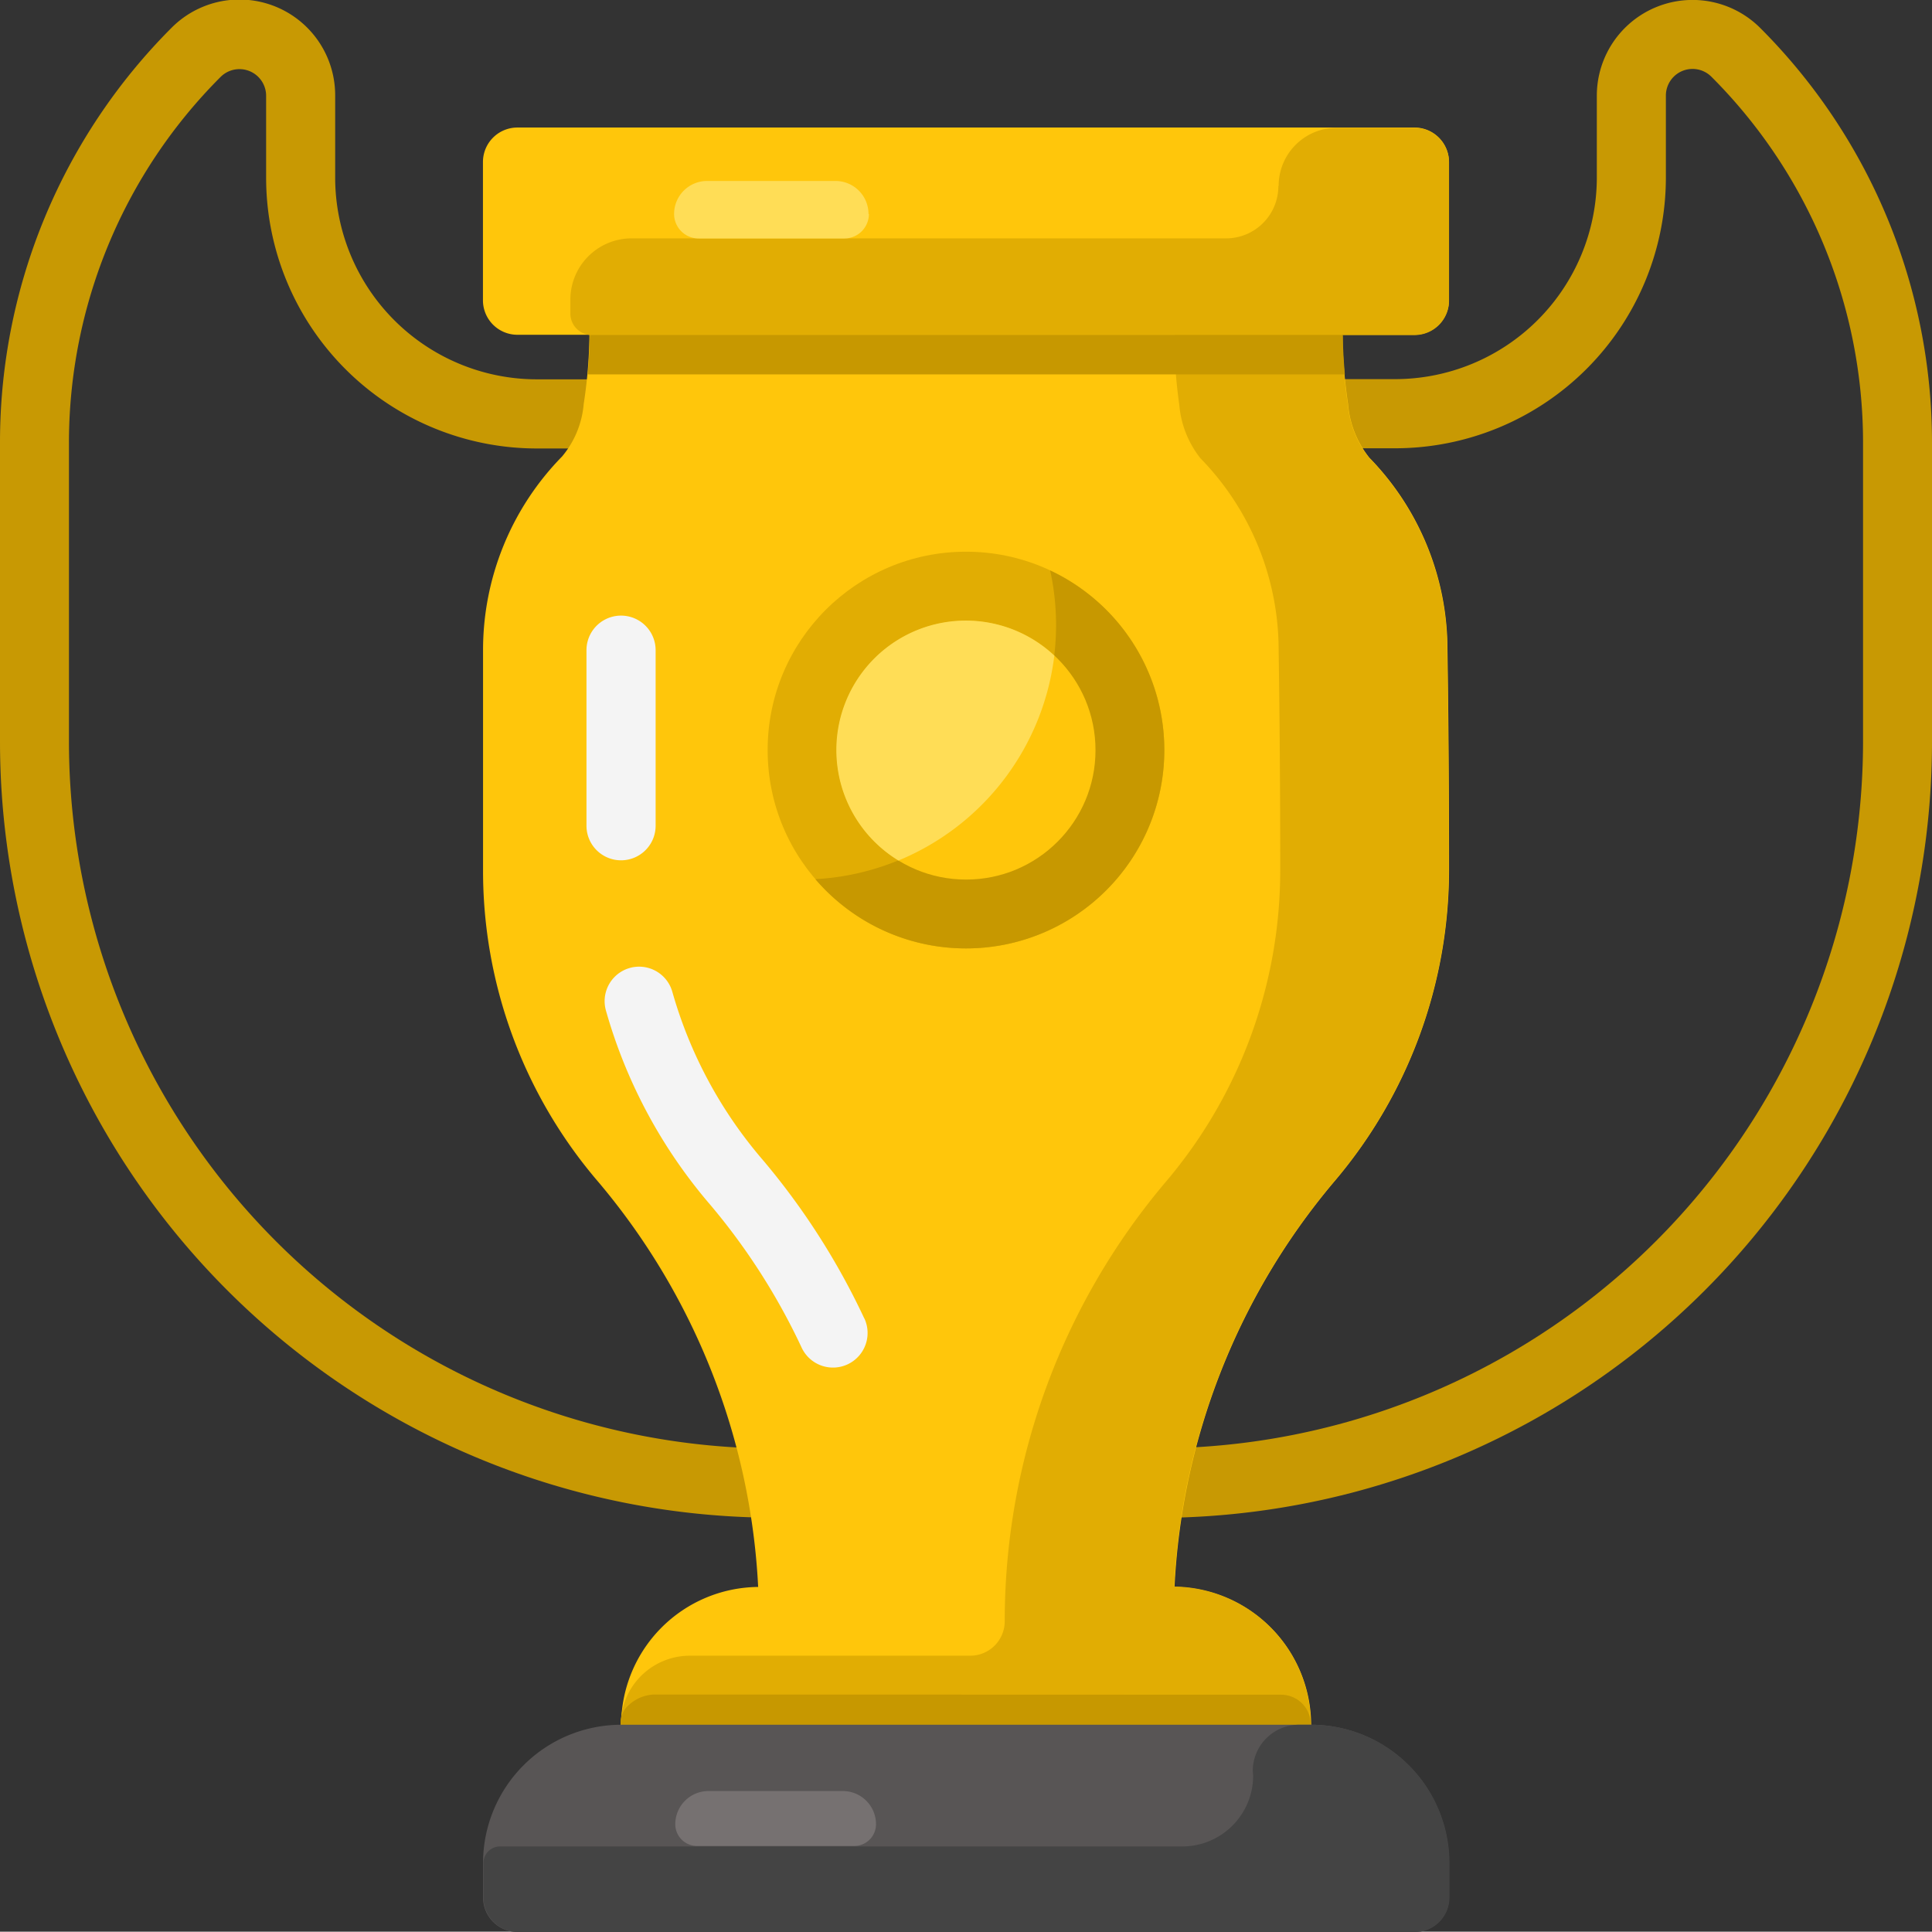
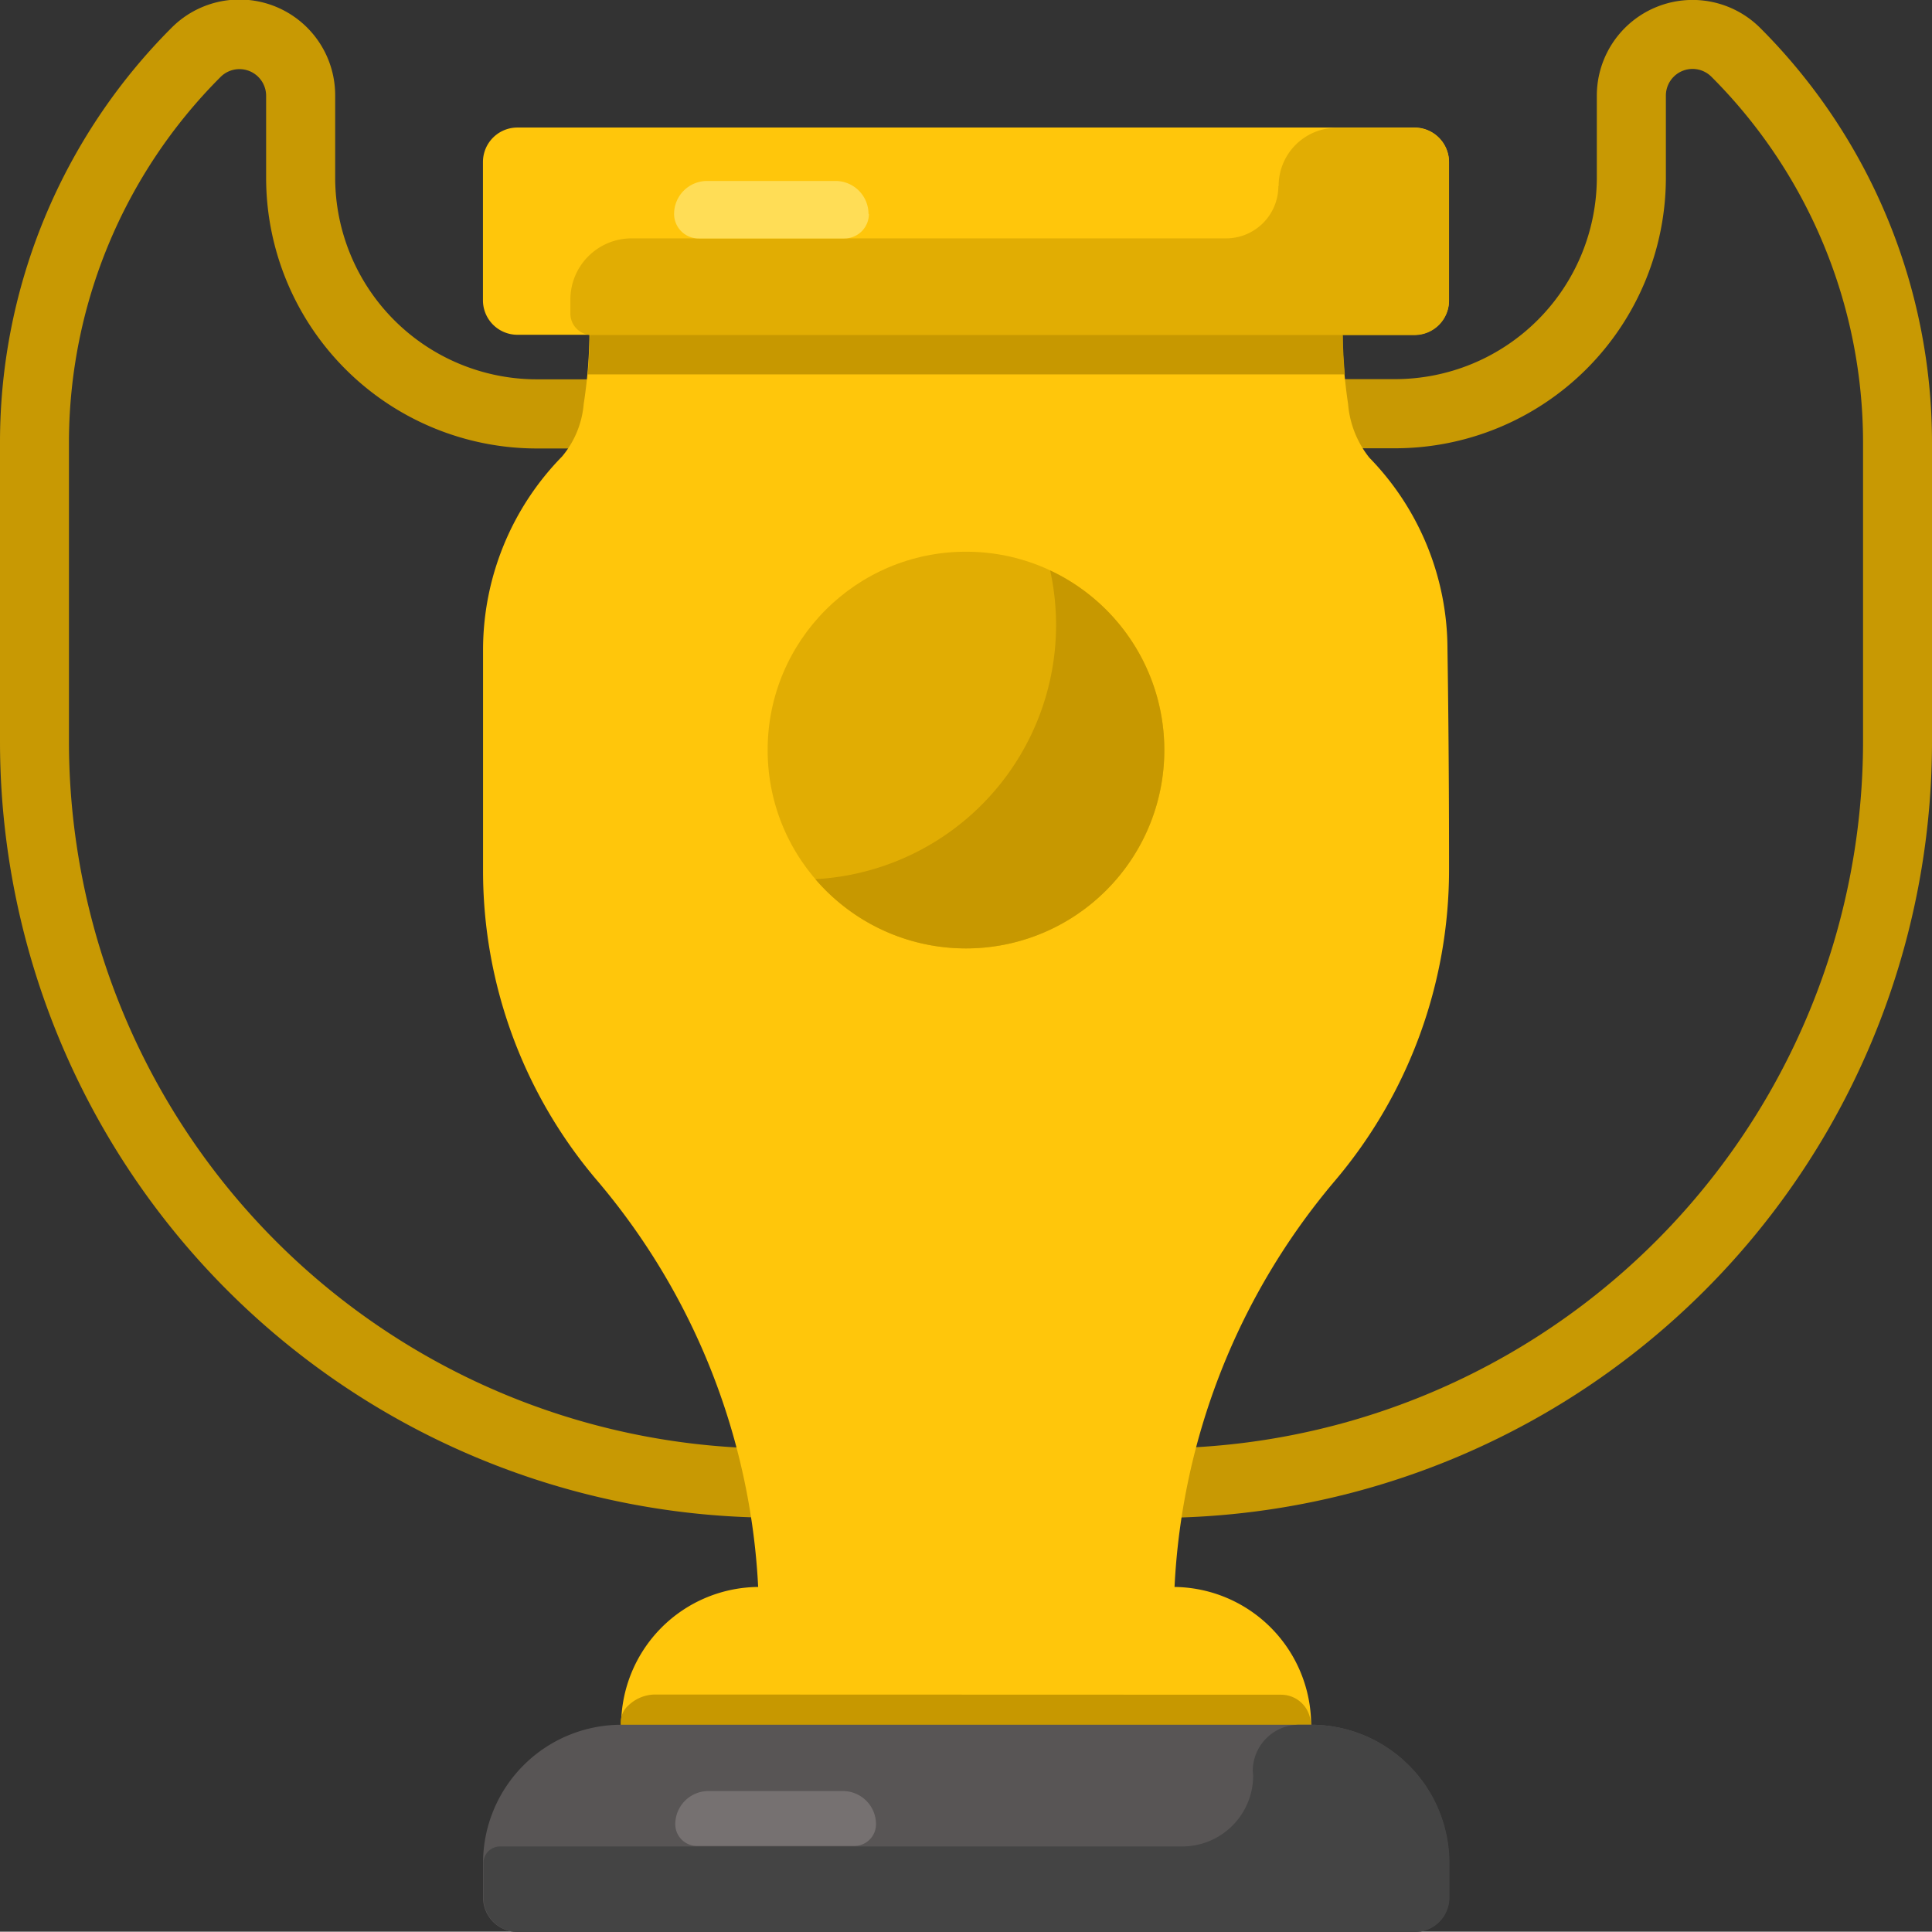
<svg xmlns="http://www.w3.org/2000/svg" width="19.558" height="19.555" viewBox="0 0 19.558 19.555">
  <rect x="0" y="0" width="19.558" height="19.555" fill="#333333" stroke="none" />
  <defs>
    <style>.a{fill:#c89903;}.a,.b,.c,.d,.e,.f,.g,.h,.i{fill-rule:evenodd;}.b,.k{fill:#ffc60b;}.c{fill:#f4f4f4;}.d,.j{fill:#e1ad03;}.e{fill:#c79800;}.f{fill:#ffdd56;}.g{fill:#585555;}.h{fill:#444;}.i{fill:#767171;}</style>
  </defs>
  <path class="a" d="M213,22.683v.7a7.858,7.858,0,0,0,7.858-7.858V12.5a5.935,5.935,0,0,0-1.739-4.2h0a.969.969,0,0,0-1.654.685v.827a2.043,2.043,0,0,1-2.043,2.043h-.676a.349.349,0,1,0,0,.7h.676a2.742,2.742,0,0,0,2.742-2.742V8.986a.27.27,0,0,1,.462-.191h0a5.238,5.238,0,0,1,1.534,3.7v3.024a7.16,7.16,0,0,1-7.16,7.16Z" transform="translate(-201.3 -8.017)" />
  <path class="a" d="M0,0V.7a7.16,7.16,0,0,1,7.16,7.16v3.024a5.238,5.238,0,0,1-1.534,3.7h0a.27.27,0,0,1-.462-.191v-.827a2.742,2.742,0,0,0-2.742-2.742H1.746a.349.349,0,0,0,0,.7h.676a2.043,2.043,0,0,1,2.043,2.043V14.4a.969.969,0,0,0,1.654.685h0a5.935,5.935,0,0,0,1.739-4.2V7.858A7.858,7.858,0,0,0,0,0Z" transform="translate(7.858 15.364) rotate(180)" />
  <path class="b" d="M314.785,30.2a6.888,6.888,0,0,0-1.618-4.1A4.835,4.835,0,0,1,312,22.938V20.717a2.8,2.8,0,0,1,.8-1.961.951.951,0,0,0,.219-.532,4.892,4.892,0,0,0,.058-.7h-.729a.349.349,0,0,1-.349-.349v-1.4a.349.349,0,0,1,.349-.349h9.081a.349.349,0,0,1,.349.349v1.4a.349.349,0,0,1-.349.349H320.7a5.115,5.115,0,0,0,.057.7,1,1,0,0,0,.215.544,2.781,2.781,0,0,1,.791,1.938c.016,1.046.016,1.978.016,2.226a4.87,4.87,0,0,1-1.161,3.163A6.885,6.885,0,0,0,319,30.2a1.4,1.4,0,0,1,1.383,1.4v.349a.349.349,0,0,1-.349.349h-6.287a.349.349,0,0,1-.349-.349v-.349a1.4,1.4,0,0,1,1.388-1.4Z" transform="translate(-307.11 -14.135)" />
-   <path class="c" d="M312.812,50.824a7.227,7.227,0,0,0-1.029-1.606,4.484,4.484,0,0,1-.914-1.7.349.349,0,0,0-.672.19,5.179,5.179,0,0,0,1.055,1.965,6.52,6.52,0,0,1,.927,1.449.349.349,0,1,0,.633-.3ZM310.7,45.837V44.06a.349.349,0,1,0-.7,0v1.777a.349.349,0,1,0,.7,0Z" transform="translate(-304.063 -37.478)" />
-   <path class="d" d="M325.6,27.429H327.3a5.115,5.115,0,0,0,.057.7,1,1,0,0,0,.215.544,2.781,2.781,0,0,1,.791,1.938c.016,1.046.016,1.978.016,2.226a4.869,4.869,0,0,1-1.161,3.163,6.886,6.886,0,0,0-1.619,4.1,1.4,1.4,0,0,1,1.383,1.4v.349a.349.349,0,0,1-.349.349h-6.287a.349.349,0,0,1-.349-.349V41.5a.7.7,0,0,1,.7-.7h2.84a.349.349,0,0,0,.347-.349,6.885,6.885,0,0,1,1.628-4.445,4.869,4.869,0,0,0,1.161-3.163c0-.248,0-1.181-.016-2.226a2.782,2.782,0,0,0-.791-1.938,1.006,1.006,0,0,1-.215-.544A5.112,5.112,0,0,1,325.6,27.429Z" transform="translate(-313.713 -24.039)" />
  <path class="e" d="M326.682,106.261a.3.3,0,0,1,.3.3h0v.349a.349.349,0,0,1-.349.349h-6.287a.349.349,0,0,1-.349-.349v-.349a.23.23,0,0,1,.079-.193.394.394,0,0,1,.272-.109Z" transform="translate(-313.713 -89.105)" />
  <path class="d" d="M324.232,16.016a.587.587,0,0,1,.587-.587h.789a.349.349,0,0,1,.349.349v1.4a.349.349,0,0,1-.349.349H317.28a.218.218,0,0,1-.218-.218v-.141a.62.62,0,0,1,.62-.62H323.7a.529.529,0,0,0,.529-.529Z" transform="translate(-311.288 -14.135)" />
  <path class="f" d="M323.665,18.74a.334.334,0,0,0-.334-.334h-1.3a.334.334,0,0,0-.334.334h0a.248.248,0,0,0,.248.248h1.476a.248.248,0,0,0,.248-.248Z" transform="translate(-314.873 -16.574)" />
  <path class="g" d="M321.779,109.4a1.4,1.4,0,0,0-1.4-1.4H313.4a1.4,1.4,0,0,0-1.4,1.4v.349a.349.349,0,0,0,.349.349h9.081a.349.349,0,0,0,.349-.349Z" transform="translate(-307.11 -90.54)" />
  <path class="h" d="M319.792,108.469a.468.468,0,0,1,.469-.469h.122a1.4,1.4,0,0,1,1.4,1.4v.349a.349.349,0,0,1-.349.349h-9.081a.349.349,0,0,1-.349-.349V109.4a.168.168,0,0,1,.168-.168h6.906a.718.718,0,0,0,.718-.718Z" transform="translate(-307.11 -90.54)" />
  <path class="i" d="M364.472,87.47a.336.336,0,0,0-.336-.336h-1.36a.336.336,0,0,0-.336.336h0a.22.22,0,0,0,.22.22h1.592a.22.22,0,0,0,.22-.22Z" transform="translate(-355.604 -69.003)" />
  <path class="e" d="M325.7,27.43c0,.142.01.277.02.4h-7.664c.011-.127.017-.262.021-.4Z" transform="translate(-312.106 -24.04)" />
  <ellipse class="j" cx="2.008" cy="2.008" rx="2.008" ry="2.008" transform="translate(7.771 5.585)" />
  <path class="e" d="M333.644,41.085a2.008,2.008,0,1,1-2.377,3.125,2.577,2.577,0,0,0,2.377-3.125Z" transform="translate(-323.013 -35.31)" />
-   <ellipse class="k" cx="1.31" cy="1.31" rx="1.31" ry="1.31" transform="translate(8.47 6.284)" />
-   <path class="f" d="M333.126,46.427a1.31,1.31,0,1,1,1.578-2.074A2.579,2.579,0,0,1,333.126,46.427Z" transform="translate(-324.031 -37.716)" />
</svg>